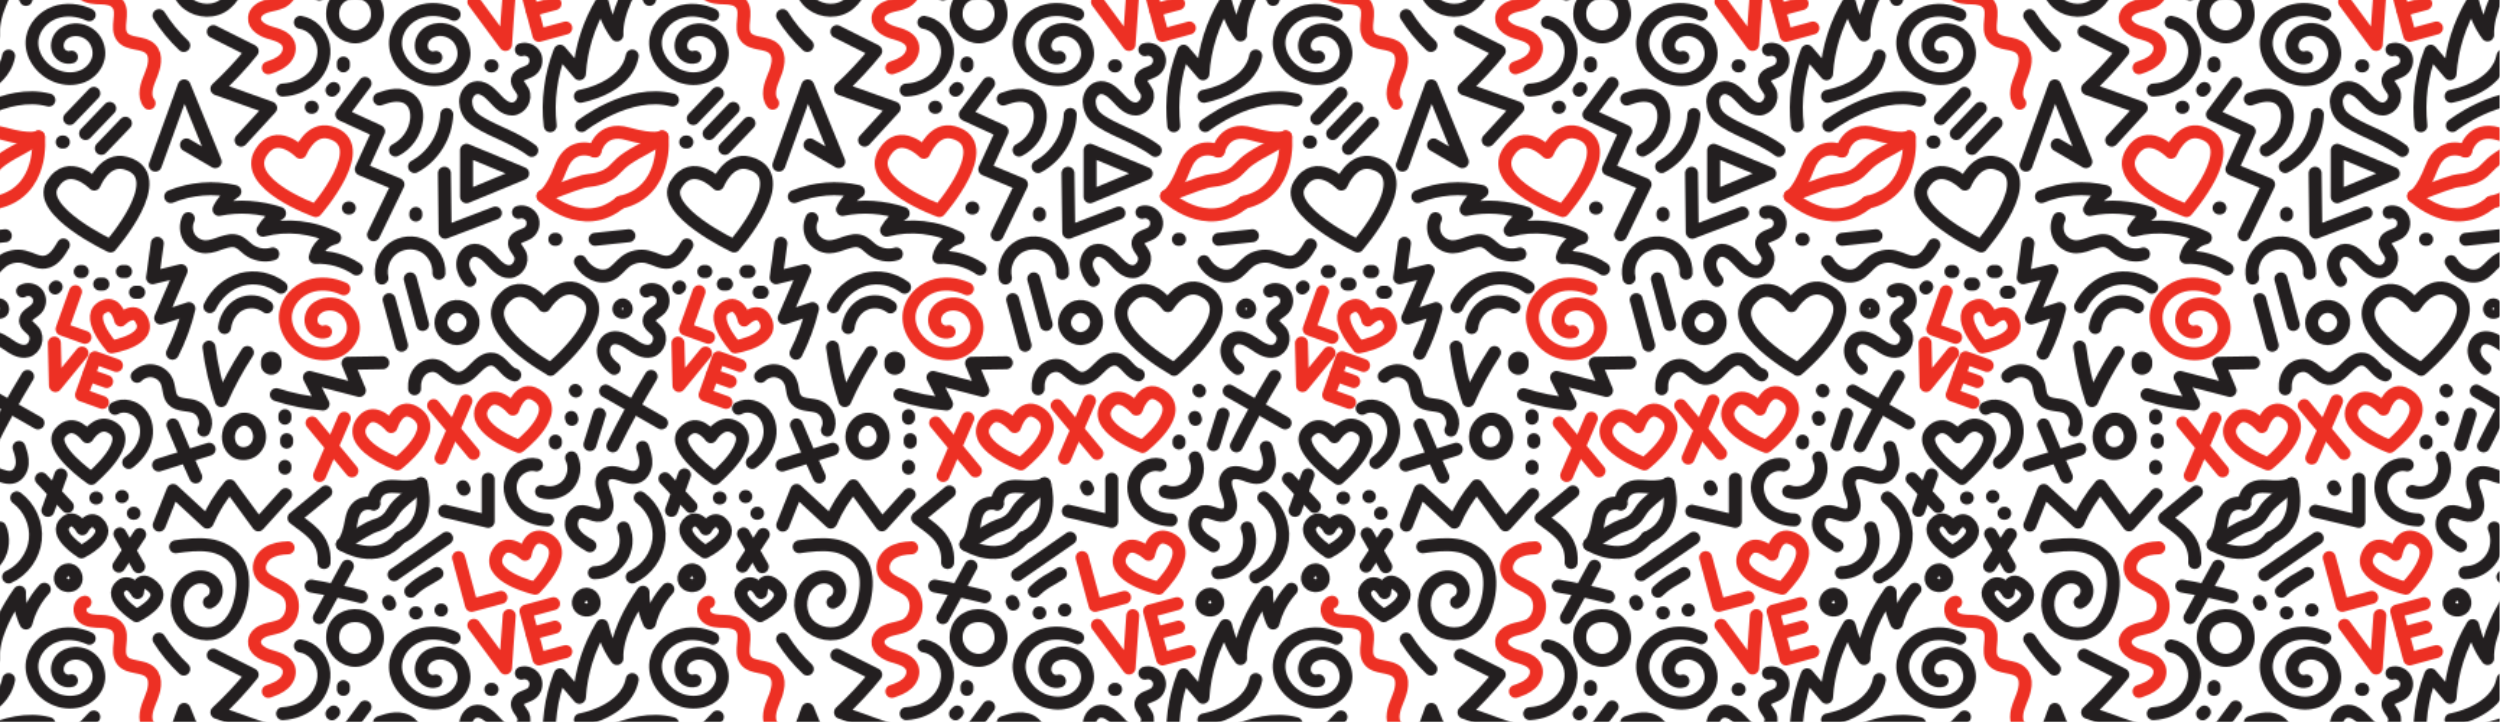
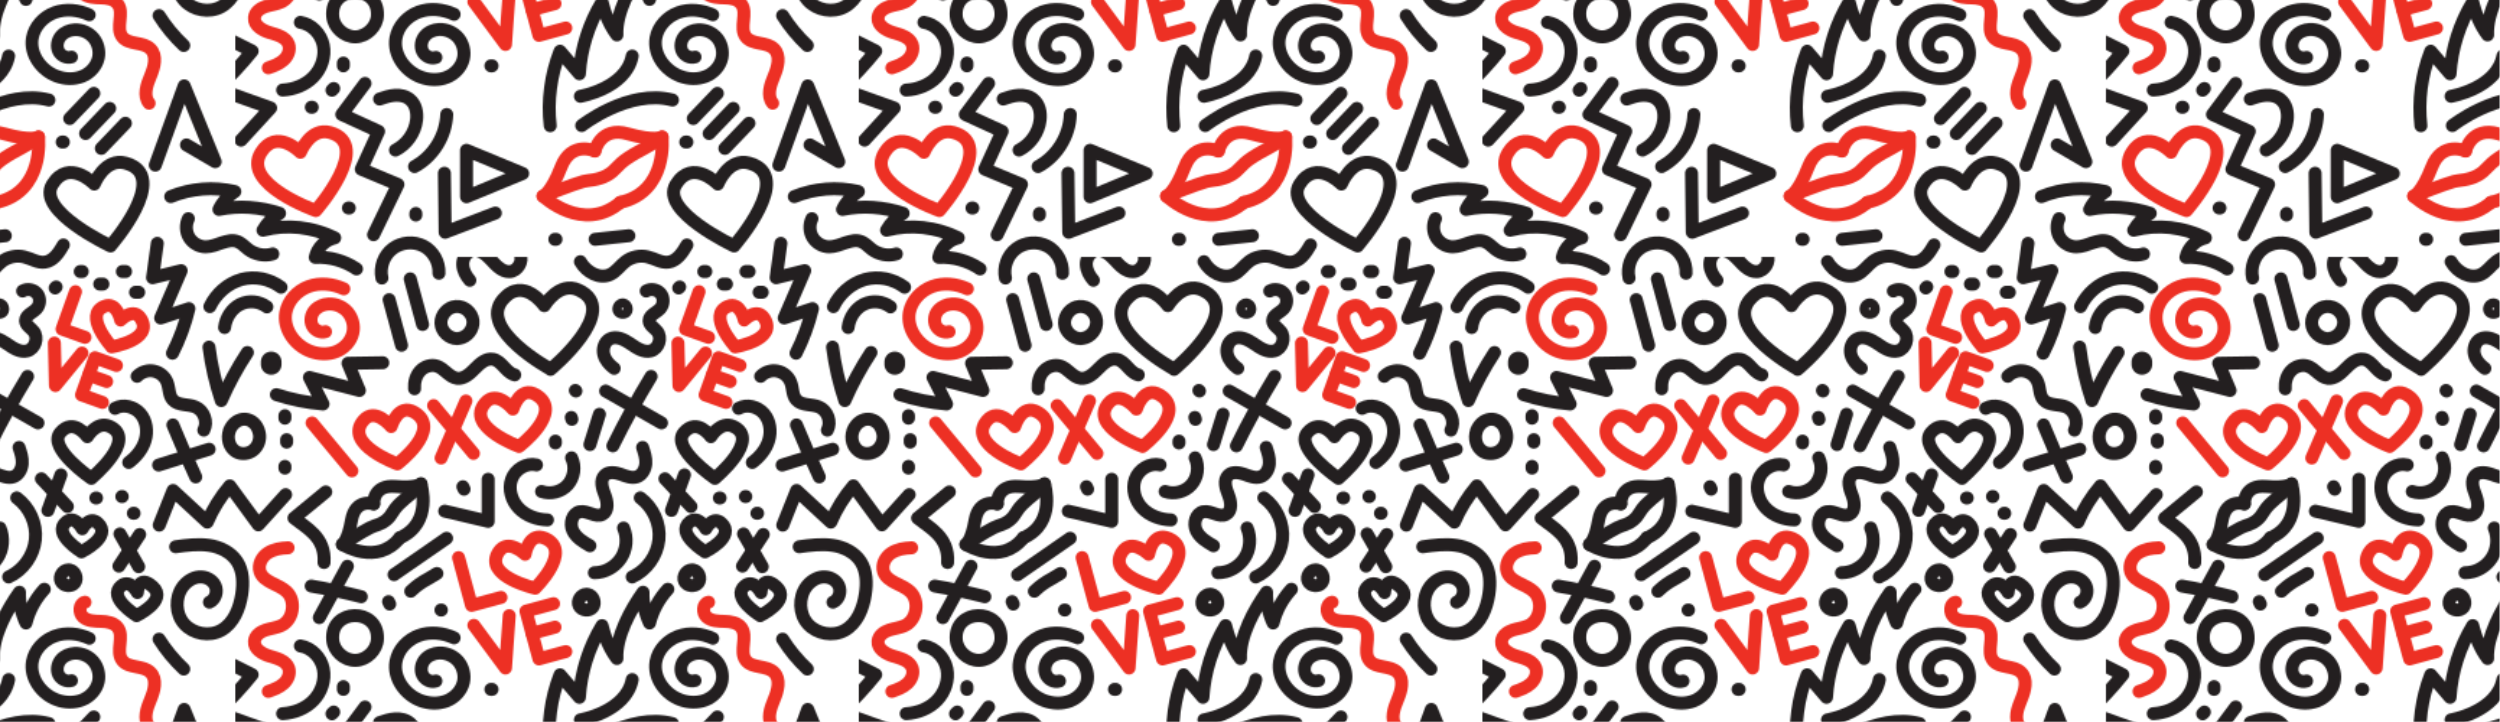
<svg xmlns="http://www.w3.org/2000/svg" id="Layer_1" viewBox="0 0 1732 500">
  <defs>
    <style>      .st0 {        fill: url(#New_Pattern_Swatch_1);      }      .st1 {        stroke-width: 6.4px;      }      .st1, .st2, .st3, .st4, .st5, .st6 {        fill: none;      }      .st1, .st2, .st4, .st5, .st6 {        stroke-linecap: round;        stroke-linejoin: round;      }      .st1, .st2, .st5, .st6 {        stroke: #231f20;      }      .st2 {        stroke-width: 14.3px;      }      .st4 {        stroke: #ed3024;      }      .st4, .st5 {        stroke-width: 9px;      }      .st6 {        stroke-width: 8.8px;      }    </style>
    <pattern id="New_Pattern_Swatch_1" data-name="New Pattern Swatch 1" x="0" y="0" width="432" height="432" patternTransform="translate(163 -254)" patternUnits="userSpaceOnUse" viewBox="0 0 432 432">
      <g>
        <rect class="st3" width="432" height="432" />
        <g>
          <path class="st5" d="M101.6,446.6c-1.7-7.4,1.3-15.7,7.4-20.3,6-4.6,14.8-5.3,21.5-1.8s11,11.2,10.6,18.8" />
          <path class="st5" d="M239.1,435.3c4.1,7.3,13.4,12.4,20.8,8.8,4.1-2,6.8-6.1,10.4-8.9,4.3-3.3,10.2-4.5,15.5-3.2,4.8,1.1,9.4,4.3,14.3,3.6,6-.8,9.8-6.7,12.8-11.9" />
          <path class="st5" d="M378,422.6c-1.1,7.9-2.2,15.9-3.3,23.8,6.6-1.6,13.2-3.3,19.8-4.9-4.7,10.9-9.5,21.9-14.2,32.8,6.5-2.2,13.1-4.3,19.6-6.5-2.6,10.7-6.4,21.1-11.4,30.9" />
        </g>
-         <path class="st5" d="M416.8,275.9c9,4.5,17.9,9,26.9,13.5-7.5,9.3-15.7,18-24.4,26.1,12.4,4.4,24.8,8.8,37.2,13.3-6.8,7.4-13.7,14.8-20.5,22.3" />
        <g>
          <polyline class="st5" points="376.6 368.4 396.6 313.5 418.1 366 398.2 354.4" />
          <path class="st5" d="M67.5,265.3c.7,7.8,8,14.4,15.9,14.2,7.8-.2,14.9-7.2,15.1-15,.7-21.9-32.8-21.1-31,.8Z" />
          <path class="st5" d="M413.8,62.5c1.6,12.6,4.5,25,8.5,37,5.1-11.6,11.1-22.7,18.1-33.3" />
          <path class="st5" d="M256.6,92.9c12.9,7.4,25.8,14.8,38.7,22.1" />
          <path class="st5" d="M261.6,130.9c8.1-16.4,17-32.5,26.5-48.1" />
          <path class="st5" d="M157.7,159.2l.8,1.7" />
          <path class="st5" d="M106.2,238.8l.8,1.7" />
          <path class="st5" d="M124.2,91.3c-.3-4.4.9-9,3.8-12.2,2.9-3.2,7.8-4.9,11.9-3.4,5.1,1.8,8.4,7.7,13.8,8.4,4.8.6,9-3.3,12.4-6.8s7.7-7.3,12.5-6.4c6.2,1.2,8.9,9.3,15,10.8" />
          <path class="st5" d="M218.2,341.1c-2-17.4.4-35.3,6.8-51.6,4.5,5.2,9,10.4,13.4,15.6,1.1-17.5,6.6-34.7,15.7-49.7,1.9,8,5.3,16.2,10.3,22.8-.7-15.3,9.5-33.9,18.1-45.9-.2,7.3,1.4,14.7,4.5,21.3,2.2-8.7,6.6-16.8,12.7-23.4" />
          <path class="st5" d="M145.1,176.1c10,2.4,20.1,4.8,30.1,7.1,0-9.7,0-19.4,0-29.2" />
          <path class="st5" d="M155.2,56.4c5.7-.8,10.1-6.5,9.5-12.2s-6.2-10.4-11.9-9.9c-5.7.4-10.5,5.9-10.3,11.6.2,5.7,5.5,10.7,11.2,10.7" />
          <path class="st5" d="M129.8,46.8c-2.9-10.5-5.7-21.1-8.6-31.6" />
          <path class="st5" d="M115.2,61.2c-2.9-10.5-5.7-21.1-8.6-31.6" />
          <path class="st5" d="M62.7,162.8c-7.3,6-14.7,12.1-22,18.1,8.2,6.7,22,13.1,20.8,30.8" />
          <path class="st5" d="M235.6,92.5l.4.4" />
          <path class="st5" d="M232.8,111.2l.4,1.3" />
          <path class="st5" d="M221.8,127.6v1.3" />
          <path class="st5" d="M245.7,200.1c-4.7-2.7-9.6-5.6-11.9-10.5s-.4-12.1,4.9-13.1c5.3-1,11,4.4,15.8,1.8,4.3-2.4,3.4-8.8,1.6-13.3s-3.7-10.4-.1-13.8c2.8-2.7,7.4-1.9,11.1-.6s7.6,3,11.3,1.7c3.6-1.3,5.7-5.3,6-9.1s-1-7.6-2.2-11.2" />
          <path class="st5" d="M110,220.1c12.1-8.4,24.3-16.8,36.4-25.2" />
          <path class="st5" d="M121.6,231.6c7.9-7.3,9-6.5,18.1-12.3" />
          <path class="st5" d="M34.4,146.3v-1.2" />
          <path class="st5" d="M35.6,128.3v-1.7" />
          <path class="st5" d="M34.4,111.7v-1.7" />
          <path class="st2" d="M24.9,74.5v-1.8" />
          <path class="st5" d="M101.6,14.6c-1.7-7.4,1.3-15.7,7.4-20.3,6-4.6,14.8-5.3,21.5-1.8,6.7,3.6,11,11.2,10.6,18.8" />
          <path class="st5" d="M248.8,218.8c7.3,0,14.4-4,18.4-10.1s4.7-14.2,1.8-20.9" />
          <path class="st5" d="M275,221.7c10.1-4.6,17.3-14.8,18.5-25.8s-4-22.4-12.9-29" />
          <path class="st5" d="M316.4,216.8c-3.8,0-6.8,4.6-5.1,8s7.2,4,9.5,1,.3-8.2-3.4-8.9" />
          <path class="st1" d="M268.4,31.9c-2.7,0-4.8,3.3-3.6,5.7s5.1,2.8,6.7.7.2-5.8-2.4-6.3" />
          <path class="st5" d="M243.3,233.7c-3.8,0-6.8,4.6-5.1,8s7.2,4,9.5,1,.3-8.2-3.4-8.9" />
          <line class="st5" x1="245.7" y1="130" x2="252.3" y2="109" />
          <path class="st5" d="M151.6,263.9c-7.6-3.5-16.6-4.5-24.5-1.6-7.9,2.9-14.4,9.8-15.8,18.1-2,11.4,6.3,23,17.2,27,5.7,2.1,12.2,2.4,17.9.2,5.7-2.2,10.4-7.2,11.7-13.1,1.1-4.9-.3-10.3-3.5-14.2-3.2-3.8-8.3-6.1-13.4-5.9-3.7.2-7.5,1.7-9.9,4.6s-3.2,7.1-1.6,10.5c1.6,3.4,5.7,5.5,9.3,4.3" />
          <path class="st6" d="M330.9,264.3c-7.5-3.5-16.3-4.4-24-1.6-7.7,2.8-14.1,9.6-15.5,17.7-1.9,11.2,6.2,22.5,16.9,26.4,5.6,2.1,12,2.3,17.5.2s10.1-7,11.4-12.9c1-4.8-.3-10.1-3.4-13.8-3.2-3.8-8.1-5.9-13.1-5.7-3.6.2-7.3,1.7-9.6,4.5s-3.1,6.9-1.6,10.2,5.6,5.3,9.1,4.2" />
          <path class="st4" d="M75.2,22.1c-7.6-3.5-16.5-4.5-24.4-1.6s-14.3,9.8-15.8,18c-2,11.4,6.3,22.9,17.1,26.9,5.7,2.1,12.2,2.4,17.8.2,5.6-2.2,10.3-7.1,11.6-13.1,1.1-4.9-.3-10.2-3.5-14.1-3.2-3.8-8.3-6-13.3-5.8-3.7.2-7.4,1.7-9.8,4.5s-3.2,7-1.6,10.4c1.6,3.4,5.7,5.4,9.2,4.3" />
          <path class="st5" d="M52.6,228c11.7,2,23.3,4.5,34.7,7.4" />
          <path class="st5" d="M77.7,214.3c-6.5,11.9-13,23.8-19.5,35.6" />
          <path class="st5" d="M233,139.2c2.9,6,1.8,13.6-2.6,18.6s-11.9,6.9-18.2,4.7" />
          <path class="st5" d="M216.3,182.2c-7.3-.2-14.7-2.8-19.8-8-5.1-5.2-7.5-13.3-5.1-20.1,2.4-6.9,10.2-11.7,17.3-10" />
          <path class="st5" d="M307.2,21.5l.7-.7" />
          <path class="st5" d="M324.6,10.1h1.4" />
          <path class="st5" d="M338.1,18.8h2.2" />
          <path class="st5" d="M353.8,10.1h2.2" />
          <path class="st5" d="M362.9,24.5h2.2" />
          <path class="st5" d="M239.1,3.3c4.1,7.3,13.4,12.4,20.8,8.8,4.1-2,6.8-6.1,10.4-8.9,4.3-3.3,10.2-4.5,15.5-3.2,4.8,1.1,9.4,4.3,14.3,3.6,6-.8,9.8-6.7,12.8-11.9" />
          <path class="st5" d="M335.4,167h.5" />
          <path class="st5" d="M353.4,166h.3" />
          <path class="st5" d="M142.5,244.6h.3" />
          <path class="st5" d="M361.4,177.6h.5" />
-           <path class="st5" d="M124.9,246.6h.5" />
          <path class="st5" d="M348.7,104.9c5.7-3.2,13.4-1.2,17.6,3.7,4.2,4.9,5.2,12.2,3.3,18.4-1.8,6.2-6.2,11.5-11.4,15.4" />
          <path class="st4" d="M327.9,239.2c-4.2.8-4.5,7.5-1.3,10.3s8,2.9,12.3,3c4.3.1,9.1.8,11.7,4.3,4.7,6.3-1.7,16.4,3.1,22.7,4.4,5.8,14.5,3.2,19.6,8.4,4.7,4.7,2.6,12.6,0,18.7s-5.2,13.8-1,18.9" />
          <path class="st5" d="M390.7,200.8c7.7-1.1,15.5-2.1,23.1-1,7.7,1.1,15.3,4.8,19.5,11.3,4.2,6.5,4.4,14.9,3.2,22.6-1.5,9.8-5.6,20.2-14.3,25-8.2,4.5-19.3,2.5-25.5-4.4s-6.6-18.3-1.1-25.8c2.7-3.6,6.8-6.4,11.3-6.8,4.5-.4,9.3,1.9,11.2,6s.2,9.7-4,11.5" />
          <path class="st5" d="M379.2,264.8c4.8,7.6,10.5,14.5,17.1,20.7" />
          <path class="st5" d="M379.3,185.8c3.2-8,6.4-16,9.6-24,7.9,7.3,15.8,14.6,23.7,21.9,3.9-9.1,9.2-17.6,15.6-25.1,6.6,9,13.2,18,19.8,27,6.3-7,12.6-13.9,18.9-20.9" />
          <path class="st5" d="M378.9,144.2c11.7-3.7,23.3-7.3,35-11" />
          <path class="st5" d="M388.8,116.4c5,12.1,10.2,24.1,15.8,36" />
          <path class="st5" d="M428,120.4c-2,5.1-.2,11.7,4.5,14.5,3.8,2.2,8.9,1.6,12.2-1.2s4.9-7.5,3.9-11.8c-2.7-12-16.2-12.7-20.7-1.5Z" />
          <path class="st5" d="M364,82.7c3-3.1,7.5-4.5,11.7-3.6s7.8,4,9.2,8c1.5,4,1,8.8,3.8,11.9,3.7,4.2,10.7,2.8,15.8,5,5.9,2.5,8.7,10.4,5.7,16" />
          <path class="st5" d="M378-9.4c-1.1,7.9-2.2,15.9-3.3,23.8,6.6-1.6,13.2-3.3,19.8-4.9-4.7,10.9-9.5,21.9-14.2,32.8,6.5-2.2,13.1-4.3,19.6-6.5-2.6,10.7-6.4,21.1-11.4,30.9" />
          <path class="st5" d="M102.2,73.3l-24.1.4c2.6,6.3,5.2,12.5,7.9,18.8-11.5-3-23.1-6-34.6-9,3.1,6.1,6.3,12.3,9.4,18.4-11-.9-21.8-3.1-32.3-6.5" />
          <path class="st5" d="M424.6,48.9c.8-6.9,5.1-13.3,10.9-16.1s13.1-2.2,18.4,1.8" />
          <path class="st5" d="M414.4,34.4c4.4-9.2,12.6-16.2,21.9-18.8,9.3-2.5,19.5-.5,27.4,5.4" />
          <path class="st4" d="M36.6,201.5c-5,.2-10.1,1-14.2,3.7s-6.8,8.1-5.3,12.8c2.5,7.5,12.7,8.5,18.4,13.8,6.8,6.3,4.9,19.4-3.4,23.5-3.5,1.7-7.5,2-11.1,3.2-3.7,1.2-7.4,3.9-7.7,7.8-.5,5.3,5.5,8.8,10.6,10.3,5.1,1.5,11.3,3.1,13.1,8.2,1.3,3.8-.5,8.1-3.5,10.8s-6.8,4.1-10.6,5.4" />
          <path class="st5" d="M-15.2,275.9c9,4.5,17.9,9,26.9,13.5-7.5,9.3-15.7,18-24.4,26.1,12.4,4.4,24.8,8.8,37.2,13.3-6.8,7.4-13.7,14.8-20.5,22.3" />
          <path class="st5" d="M32.8,316.4c7.9-.4,15.9-3.5,21.4-9.2,5.5-5.7,8.4-14.1,6.8-21.9-1.6-7.8-8.1-14.6-15.9-15.8" />
          <path class="st5" d="M52.7,328.3h.6" />
          <path class="st5" d="M67,316.5l1.2-1.2" />
          <path class="st5" d="M74.9,299.6v-1.9" />
          <polyline class="st5" points="89.9 311.8 73.8 333.3 99.3 345 87.3 371.2 112.7 381.8 95.8 416.6" />
          <path class="st5" d="M100,322.6c3.5-1.2,7.1-2.4,10.8-2.6,3.7-.2,7.6.6,10.4,3.1,3.9,3.3,5,8.9,4.4,14-1,8.8-6.7,16.9-14.6,20.9" />
          <path class="st5" d="M124.2,369.4c13-7,21.8-21.3,22.3-36.1" />
          <path class="st5" d="M239.1,320.7s31.6-5.4,35.9-27.9" />
          <path class="st5" d="M240,341s32.7-25.7,62.9-17.7" />
          <polygon class="st5" points="160.2 358.1 160.2 390.3 199.1 374.2 160.2 358.1" />
          <path class="st5" d="M144.9,374c.2,13.6.3,27.3.5,40.9,11.6-4.4,23.2-8.8,34.8-13.3" />
          <path class="st5" d="M125.1,403v-1.1" />
          <path class="st5" d="M387.3,390.2c14-5.7,29.7-7,44.4-3.5-4.7,3-8.6,7.3-11,12.4,13.9-2.8,28.5-1.8,42,2.7-4.8,2.8-8.8,6.9-11.5,11.7,16.5-4.3,34.5-2.3,49.7,5.3-6.6,1.4-12.1,6.9-13.5,13.5,10.1-.5,20.3,2.4,28.6,8" />
          <path class="st5" d="M399.5,405.5c-2,4.1-1.8,9.2.6,13.1s6.9,6.4,11.4,6.4c7.7,0,15.4-6.5,22.5-3.5,2.7,1.2,4.6,3.5,6.9,5.2,4.8,3.7,11.3,4.9,17.1,3.2" />
          <path class="st5" d="M249.3,419.8l23.4-2.5" />
          <line class="st5" x1="317.3" y1="336.1" x2="334" y2="318.7" />
          <line class="st5" x1="328.3" y1="346.5" x2="345" y2="329.1" />
          <line class="st5" x1="339.2" y1="356.8" x2="355.9" y2="339.4" />
          <path class="st5" d="M312.1,352.4h.8" />
          <path class="st5" d="M177.1,299.6h.8" />
          <path class="st5" d="M221.4,419.8h.8" />
-           <path class="st5" d="M162.5,448.2c-2.7-3.1-4.8-6.9-4.9-11s2.4-8.4,6.3-9.5c5-1.4,9.8,2.6,13.3,6.4,3.5,3.8,7.5,8.2,12.7,8.1,5.6-.1,9.8-7.1,7.4-12.1-1.4-2.9-4.4-5.3-3.8-8.4.8-3.8,6.1-4.2,9.4-6.4,3.1-2.1,4.3-6.6,2.7-10-1.6-3.4-5.9-5.3-9.4-4.2" />
          <path class="st5" d="M262.5,77.2c-3.3-2.4-6.2-5.6-7.2-9.6-1-4,.4-8.7,4-10.7,4.6-2.5,10.1.3,14.4,3.2,4.3,3,9.2,6.3,14.2,5,5.4-1.4,8-9.1,4.4-13.5-2-2.5-5.5-4.2-5.6-7.4,0-3.9,5-5.5,7.7-8.4,2.5-2.8,2.7-7.4.4-10.3-2.3-2.9-6.9-3.8-10.1-1.9" />
-           <path class="st5" d="M198.2,288.4c3.6-1.1,7.8.8,9.4,4.2,1.6,3.4.4,7.9-2.7,10-3.2,2.2-8.6,2.6-9.4,6.4-.6,3.1,2.4,5.6,3.8,8.4,2.5,5.1-1.8,12-7.4,12.1-5.2.1-9.2-4.3-12.7-8.1-3.5-3.8-8.3-7.8-13.3-6.4-3.9,1.1-6.4,5.4-6.3,9.5s1.8,8.3,4.9,11c8.7,7.8,27.7,12.7,40.9,22.7" />
          <path class="st5" d="M78.4,398.1h.6" />
          <path class="st5" d="M218.4,77.9s49.8-41.2,19.4-55c-13.6-6.2-23.7,10.9-23.7,10.9,0,0-14.5-20.7-28.6-4.4-18,20.7,33,48.4,33,48.4Z" />
          <path class="st5" d="M345.6,424.3s42.6-48.6,10.4-57.3c-14.4-3.9-21.7,14.5-21.7,14.5,0,0-17.6-18.1-29,.3s40.3,42.6,40.3,42.6Z" />
          <path class="st4" d="M55.8,399.9s40.2-45.8,9.8-54.1c-13.6-3.7-20.5,13.7-20.5,13.7,0,0-16.6-17.1-27.3.2-13.6,22,38,40.2,38,40.2Z" />
          <g>
            <path class="st4" d="M207.7,229.5s26.5-25.8,7-34.5c-11.3-5-13.9,11-13.9,11,0,0-11.9-11.4-18.3-1.7-11.2,16.9,25.3,25.2,25.3,25.2Z" />
            <polyline class="st4" points="154.7 208.3 163.7 241.4 184.1 235.9" />
            <polyline class="st4" points="165.3 255.2 187.2 284.8 189.8 248.5" />
            <g>
              <path class="st4" d="M220.5,240.2c-3.6,1-19.1,5.2-19.1,5.2l9,33.1,18.6-5.1" />
              <line class="st4" x1="221.5" y1="256.5" x2="205.6" y2="260.8" />
            </g>
          </g>
          <g>
            <path class="st4" d="M346.3,62.3s29.2-4.7,20.4-19.4c-5.1-8.5-14.1.8-14.1.8,0,0-2.6-12.9-11.2-9.5-15,5.9,5,28.1,5,28.1Z" />
            <polyline class="st4" points="321.3 24.1 312 50 327.9 55.7" />
            <polyline class="st4" points="306.7 59.7 307.4 89.1 325.8 66.6" />
            <g>
              <path class="st4" d="M349.7,75.2c-2.8-1-14.9-5.4-14.9-5.4l-9.3,25.8,14.5,5.2" />
              <line class="st4" x1="342.9" y1="86.3" x2="330.5" y2="81.9" />
            </g>
          </g>
          <g>
            <path class="st4" d="M112.3,143.4s31.5-23.9,11.9-35.7c-11.3-6.8-16.2,9.8-16.2,9.8,0,0-11.2-13.7-19.2-4.2-14.1,16.4,23.5,30.1,23.5,30.1Z" />
            <g>
              <line class="st4" x1="53.2" y1="115" x2="80.8" y2="148.2" />
-               <line class="st4" x1="75.5" y1="111.8" x2="58.4" y2="151.4" />
            </g>
            <path class="st4" d="M196.6,131.3s31.5-23.9,11.9-35.7c-11.3-6.8-16.2,9.8-16.2,9.8,0,0-11.2-13.7-19.2-4.2-14.1,16.4,23.5,30.1,23.5,30.1Z" />
            <g>
              <line class="st4" x1="137.4" y1="103" x2="165" y2="136.1" />
              <line class="st4" x1="159.8" y1="99.8" x2="142.6" y2="139.3" />
            </g>
          </g>
          <g>
            <path class="st4" d="M266.8,394.2c33.2-7.5,28.9-45.3,28.9-45.3,0,0-4.9,3.2-23.8-2.2s-22.8,11.9-22.8,11.9" />
            <path class="st4" d="M266.8,394.2c-26,21.9-53.6-4.3-53.6-4.3,0,0,5.5-2,12.6-20.3s23.3-11,23.3-11" />
            <path class="st4" d="M213.2,389.9s20.5-8.2,27.9-10.2c4-1,10-.7,16.4-4.2s6.5-6.8,14.7-12.2c7.6-5.1,16.7-8.6,23.5-14.4" />
          </g>
          <g>
            <path class="st5" d="M114,194.6c23.2-10.3,14.6-37.4,14.6-37.4,0,0-3.2,3.1-17.7,1.8-15.8-1.3-15,12-15,12" />
            <path class="st5" d="M114,194.6c-15.8,19.8-39.8,4.6-39.8,4.6,0,0,3.8-2.3,6.3-16.7,2.7-15.6,15.4-11.4,15.4-11.4" />
            <path class="st5" d="M74.2,199.2s13.8-9,19-11.5,7.2-2,11.4-5.4,3.8-5.9,9-11.1c4.9-4.8,11-8.7,15.1-14" />
          </g>
          <path class="st5" d="M332.3,153.3s32.5-26.9,12.7-35.9c-8.9-4-15.5,7.1-15.5,7.1,0,0-9.5-13.5-18.7-2.8s21.5,31.7,21.5,31.7Z" />
          <path class="st5" d="M325.4,204.3s21.7-10.5,11.4-19.9c-6-5.4-10.8,3.9-10.8,3.9,0,0-5-9.5-11-4.8-10.3,8.1,10.5,20.8,10.5,20.8Z" />
          <path class="st5" d="M363.6,248.5s21.7-10.5,11.4-19.9-10.8,3.9-10.8,3.9c0,0-5-9.5-11-4.8-10.3,8.1,10.5,20.8,10.5,20.8Z" />
          <g>
            <line class="st5" x1="297.7" y1="153.7" x2="315.7" y2="172.9" />
            <line class="st5" x1="311.2" y1="151" x2="302.2" y2="175.6" />
          </g>
          <g>
            <line class="st5" x1="352.1" y1="191.9" x2="365.1" y2="214.6" />
            <line class="st5" x1="365.8" y1="192.3" x2="351.4" y2="214.2" />
          </g>
        </g>
        <g>
          <path class="st5" d="M-18.2,62.5c1.6,12.6,4.5,25,8.5,37,5.1-11.6,11.1-22.7,18.1-33.3" />
          <path class="st5" d="M-41.3,200.8c7.7-1.1,15.5-2.1,23.1-1,7.7,1.1,15.3,4.8,19.5,11.3,4.2,6.5,4.4,14.9,3.2,22.6-1.5,9.8-5.6,20.2-14.3,25-8.2,4.5-19.3,2.5-25.5-4.4s-6.6-18.3-1.1-25.8c2.7-3.6,6.8-6.4,11.3-6.8,4.5-.4,9.3,1.9,11.2,6s.2,9.7-4,11.5" />
          <path class="st5" d="M-52.7,185.8c3.2-8,6.4-16,9.6-24,7.9,7.3,15.8,14.6,23.7,21.9,3.9-9.1,9.2-17.6,15.6-25.1,6.6,9,13.2,18,19.8,27,6.3-7,12.6-13.9,18.9-20.9" />
          <path class="st5" d="M-4,120.4c-2,5.1-.2,11.7,4.5,14.5,3.8,2.2,8.9,1.6,12.2-1.2s4.9-7.5,3.9-11.8c-2.7-12-16.2-12.7-20.7-1.5Z" />
          <path class="st5" d="M-7.4,48.9c.8-6.9,5.1-13.3,10.9-16.1s13.1-2.2,18.4,1.8" />
          <path class="st5" d="M-17.6,34.4C-13.2,25.2-5,18.2,4.3,15.6c9.3-2.5,19.5-.5,27.4,5.4" />
          <path class="st5" d="M-44.7,390.2c14-5.7,29.7-7,44.4-3.5-4.7,3-8.6,7.3-11,12.4,13.9-2.8,28.5-1.8,42,2.7-4.8,2.8-8.8,6.9-11.5,11.7,16.5-4.3,34.5-2.3,49.7,5.3-6.6,1.4-12.1,6.9-13.5,13.5,10.1-.5,20.3,2.4,28.6,8" />
          <path class="st5" d="M-32.5,405.5c-2,4.1-1.8,9.2.6,13.1s6.9,6.4,11.4,6.4c7.7,0,15.4-6.5,22.5-3.5,2.7,1.2,4.6,3.5,6.9,5.2,4.8,3.7,11.3,4.9,17.1,3.2" />
        </g>
        <g>
          <path class="st5" d="M387.3-41.8c14-5.7,29.7-7,44.4-3.5-4.7,3-8.6,7.3-11,12.4,13.9-2.8,28.5-1.8,42,2.7-4.8,2.8-8.8,6.9-11.5,11.7,16.5-4.3,34.5-2.3,49.7,5.3-6.6,1.4-12.1,6.9-13.5,13.5,10.1-.5,20.3,2.4,28.6,8" />
          <path class="st5" d="M399.5-26.5c-2,4.1-1.8,9.2.6,13.1s6.9,6.4,11.4,6.4c7.7,0,15.4-6.5,22.5-3.5,2.7,1.2,4.6,3.5,6.9,5.2,4.8,3.7,11.3,4.9,17.1,3.2" />
          <path class="st5" d="M162.5,16.2c-2.7-3.1-4.8-6.9-4.9-11s2.4-8.4,6.3-9.5c5-1.4,9.8,2.6,13.3,6.4,3.5,3.8,7.5,8.2,12.7,8.1,5.6-.1,9.8-7.1,7.4-12.1-1.4-2.9-4.4-5.3-3.8-8.4.8-3.8,6.1-4.2,9.4-6.4,3.1-2.1,4.3-6.6,2.7-10-1.6-3.4-5.9-5.3-9.4-4.2" />
        </g>
        <g>
          <path class="st5" d="M-44.7-41.8c14-5.7,29.7-7,44.4-3.5-4.7,3-8.6,7.3-11,12.4,13.9-2.8,28.5-1.8,42,2.7-4.8,2.8-8.8,6.9-11.5,11.7,16.5-4.3,34.5-2.3,49.7,5.3-6.6,1.4-12.1,6.9-13.5,13.5,10.1-.5,20.3,2.4,28.6,8" />
          <path class="st5" d="M-32.5-26.5c-2,4.1-1.8,9.2.6,13.1s6.9,6.4,11.4,6.4c7.7,0,15.4-6.5,22.5-3.5,2.7,1.2,4.6,3.5,6.9,5.2C13.7-1.6,20.3-.4,26.1-2.1" />
        </g>
      </g>
    </pattern>
  </defs>
  <rect class="st0" x="0" y="-.2" width="1731.7" height="713" />
</svg>